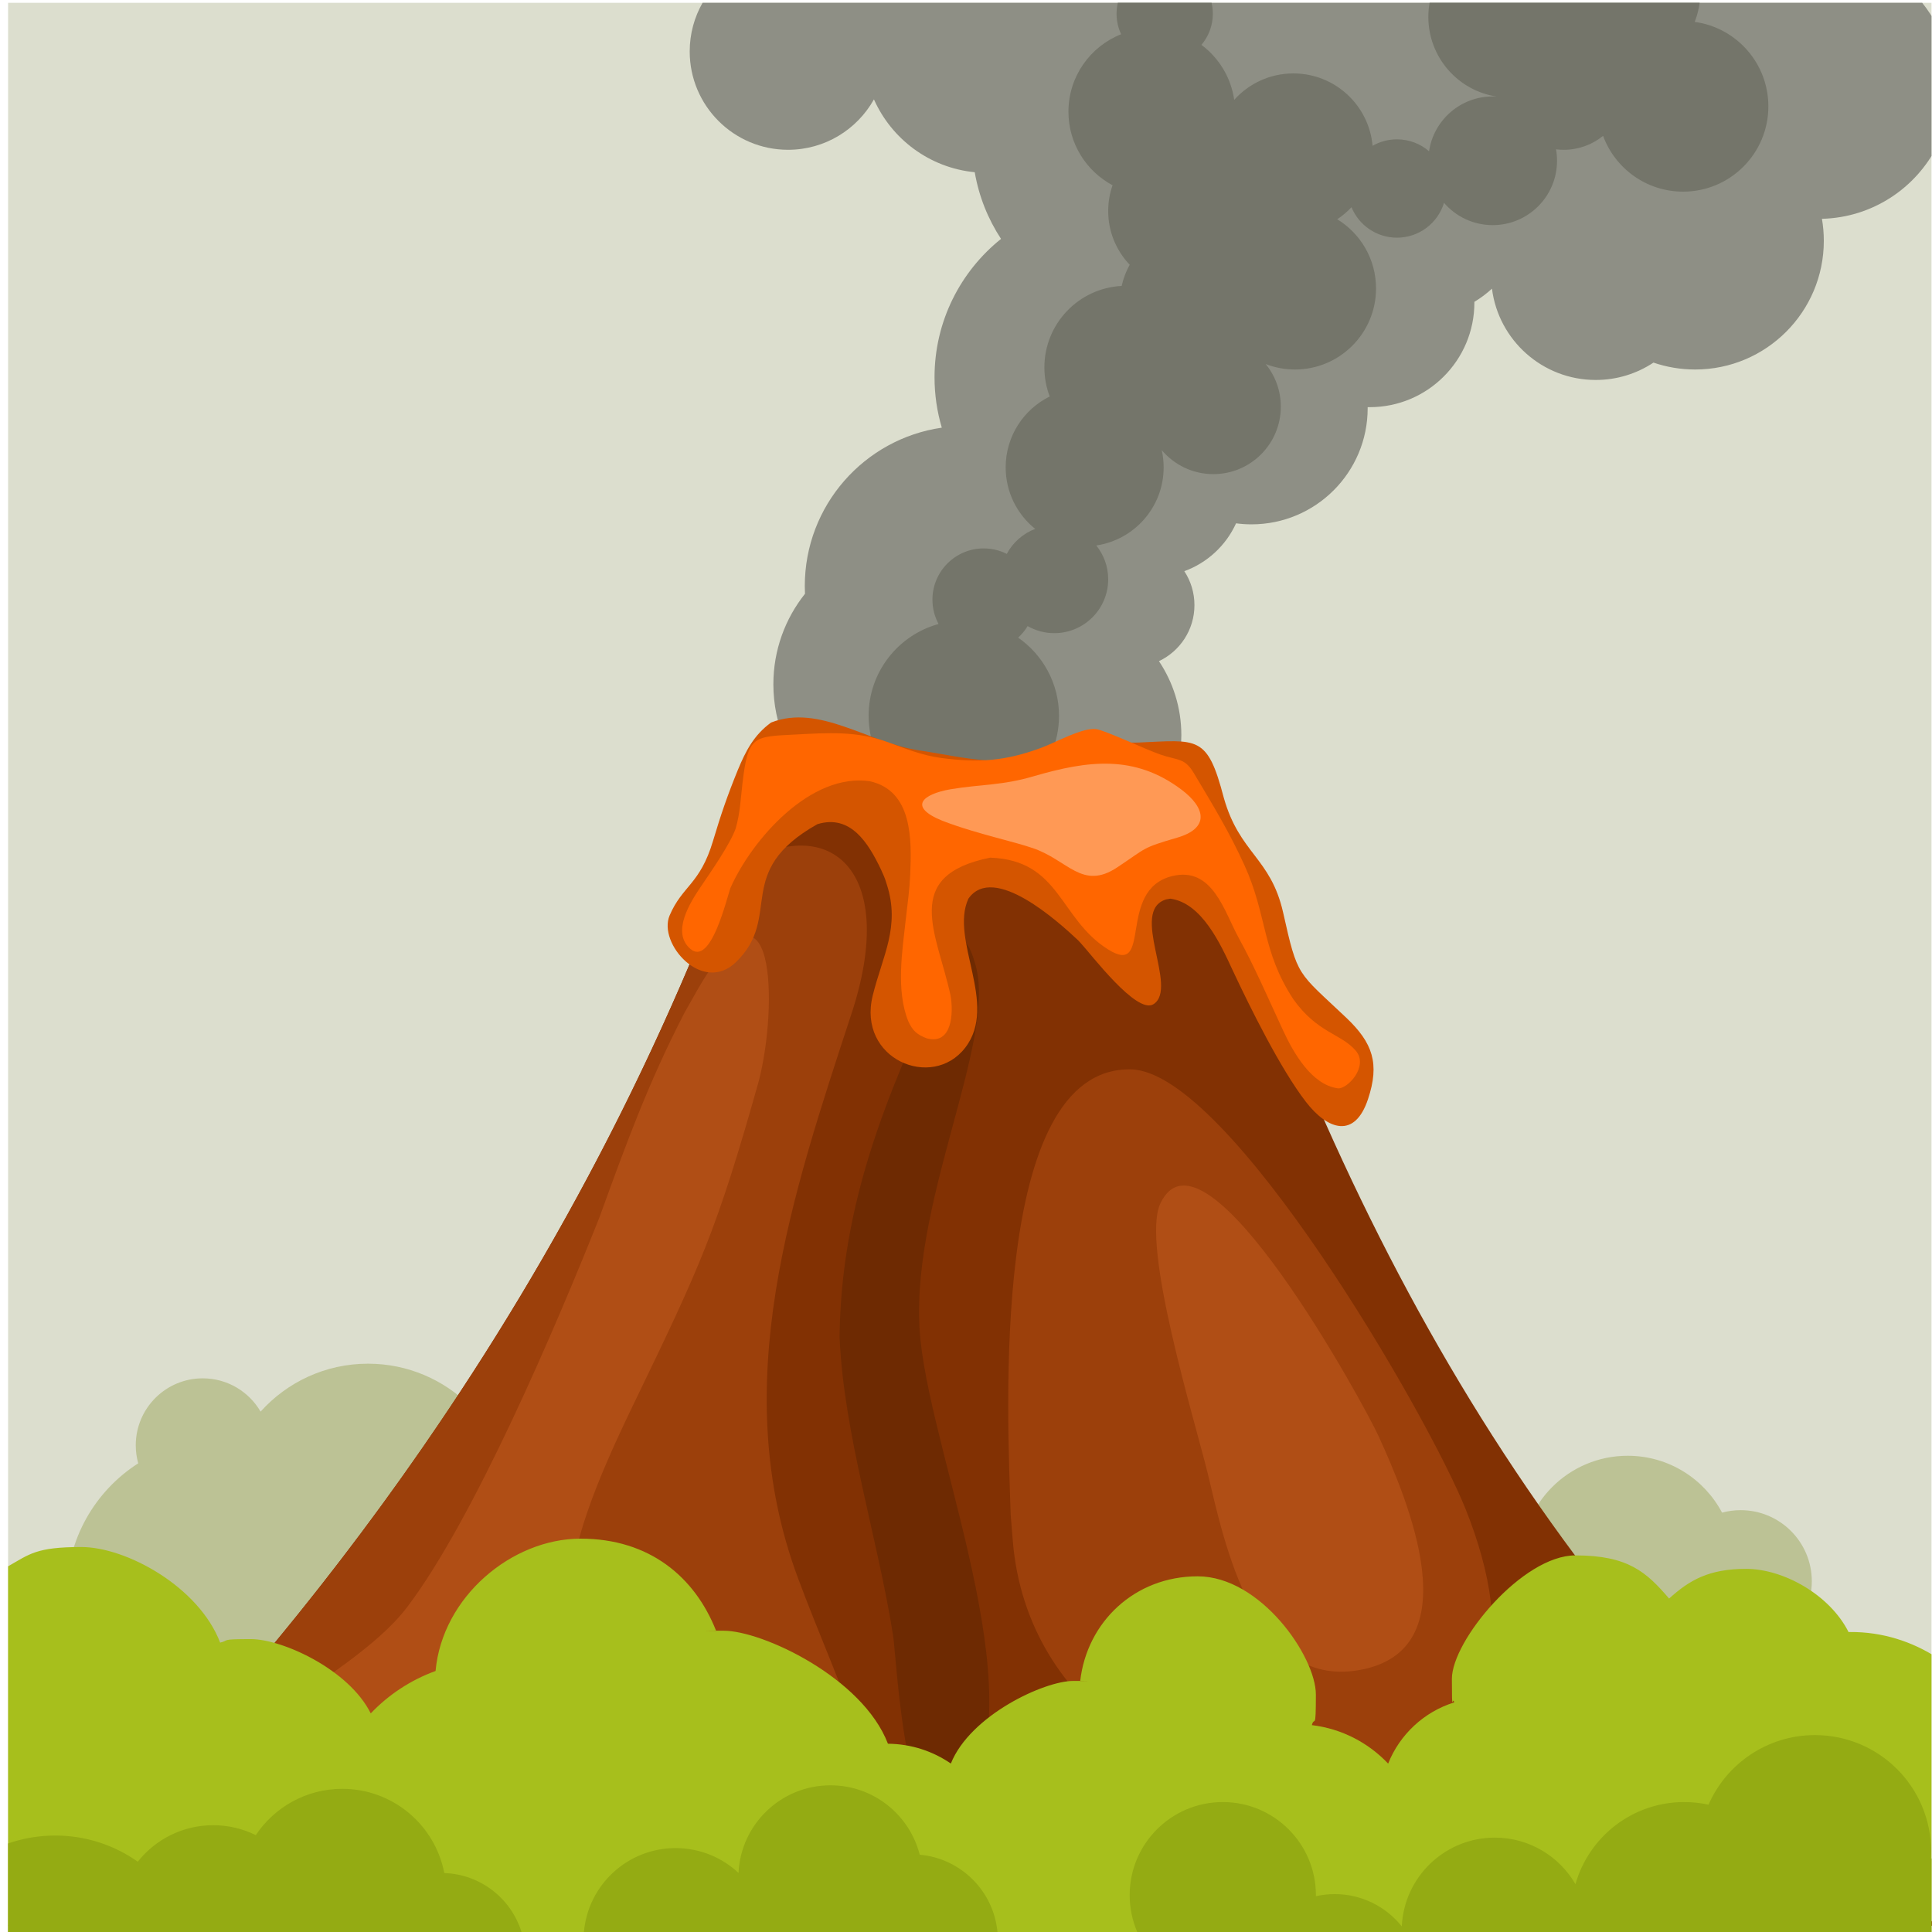
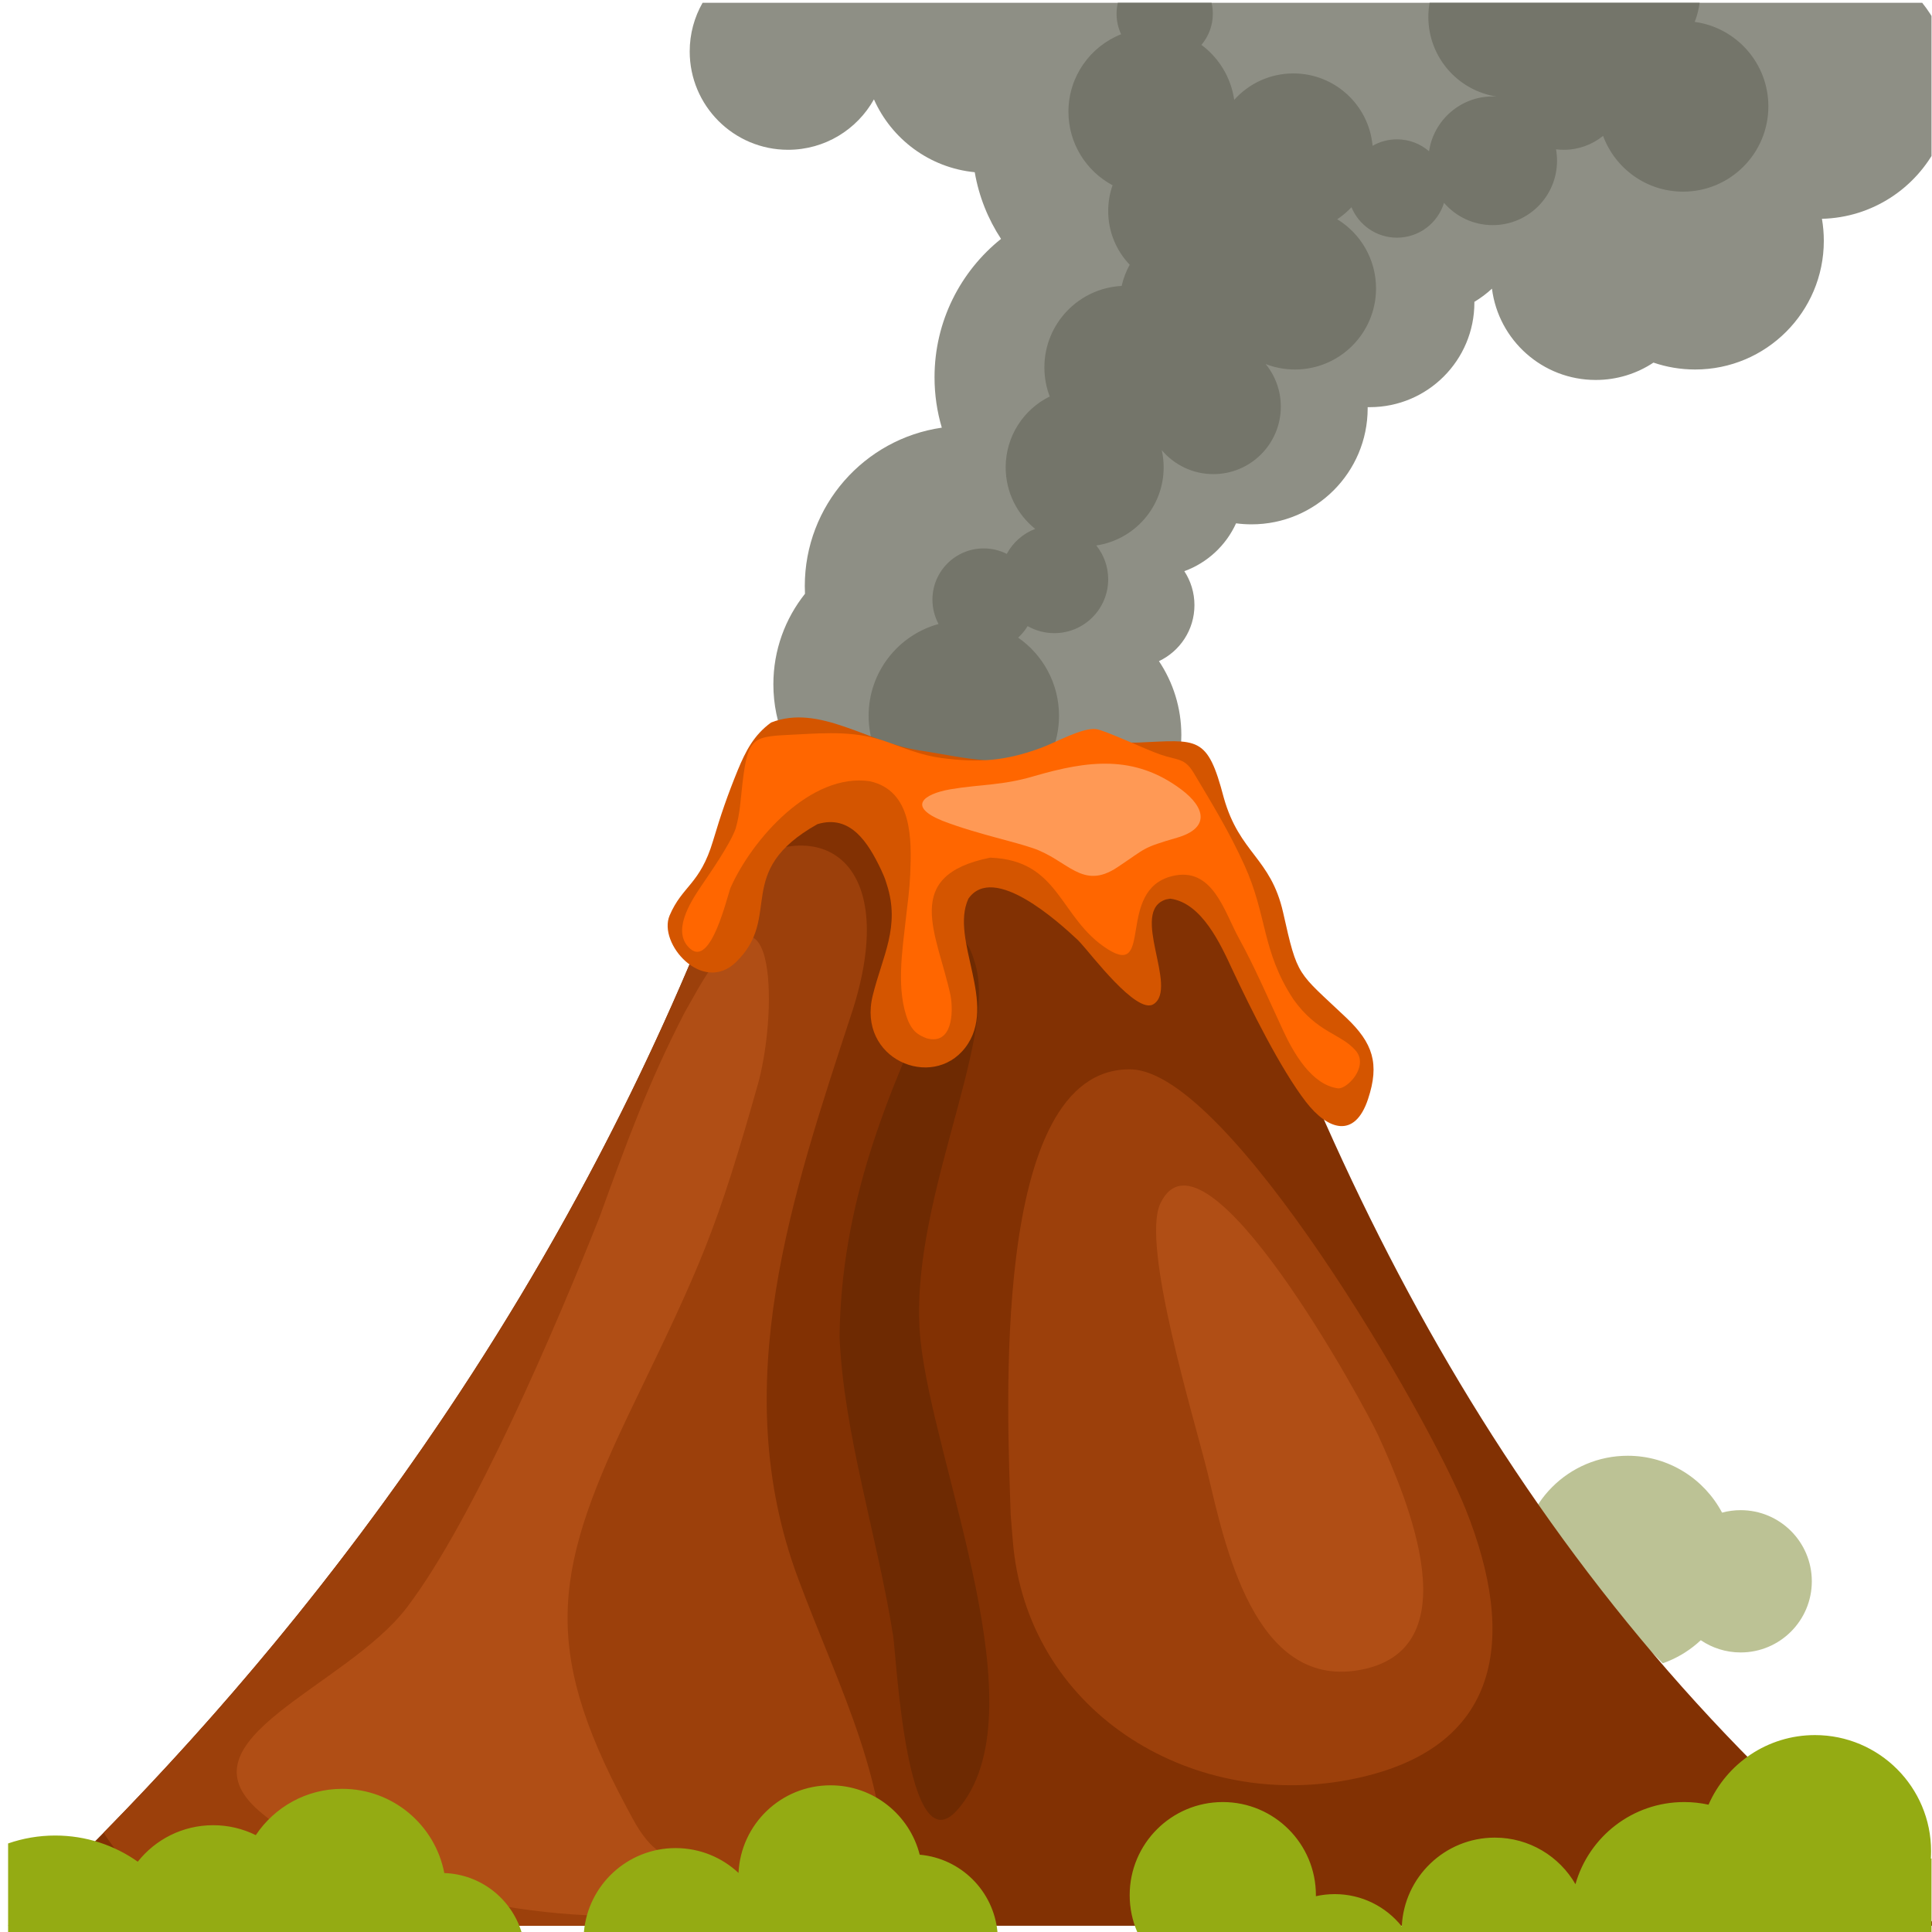
<svg xmlns="http://www.w3.org/2000/svg" xmlns:ns1="http://sodipodi.sourceforge.net/DTD/sodipodi-0.dtd" xmlns:ns2="http://www.inkscape.org/namespaces/inkscape" version="1.1" id="svg9" width="880" height="880" viewBox="0 0 880 880" ns1:docname="1689748018active-volcano.svg" ns2:version="1.4 (1:1.4+202410161351+e7c3feb100)">
  <defs id="defs13">
    <clipPath clipPathUnits="userSpaceOnUse" id="clipPath1">
      <path d="m -178.201,660.013 h 660 v -660 h -660 z" id="path1" style="stroke-width:1" />
    </clipPath>
    <clipPath clipPathUnits="userSpaceOnUse" id="clipPath2">
      <path d="M -661.987,566.311 H -1.987 v -660 H -661.987 Z" id="path2" style="stroke-width:1" />
    </clipPath>
    <clipPath clipPathUnits="userSpaceOnUse" id="clipPath3">
      <path d="m -322.028,280.298 h 660 v -660 h -660 z" id="path3" style="stroke-width:1" />
    </clipPath>
    <clipPath clipPathUnits="userSpaceOnUse" id="clipPath4">
      <path d="m -408.057,264.212 h 660 v -660 h -660 z" id="path4" style="stroke-width:1" />
    </clipPath>
    <clipPath clipPathUnits="userSpaceOnUse" id="clipPath5">
      <path d="m -368.312,321.058 h 660 v -660 h -660 z" id="path5" style="stroke-width:1" />
    </clipPath>
    <clipPath clipPathUnits="userSpaceOnUse" id="clipPath6">
      <path d="m -412.67,503.229 h 660 v -660 h -660 z" id="path6" style="stroke-width:1" />
    </clipPath>
    <clipPath clipPathUnits="userSpaceOnUse" id="clipPath7">
      <path d="m -233.918,345.845 h 660 v -660 h -660 z" id="path7" style="stroke-width:1" />
    </clipPath>
    <clipPath clipPathUnits="userSpaceOnUse" id="clipPath8">
      <path d="m -35.42,626.039 h 660 v -660 h -660 z" id="path8" style="stroke-width:1" />
    </clipPath>
    <clipPath clipPathUnits="userSpaceOnUse" id="clipPath9">
      <path d="m -345.353,517.437 h 660 v -660 h -660 z" id="path9" style="stroke-width:1" />
    </clipPath>
    <clipPath clipPathUnits="userSpaceOnUse" id="clipPath10">
      <path d="m -286.877,456.603 h 660 v -660 h -660 z" id="path10" style="stroke-width:1" />
    </clipPath>
    <clipPath clipPathUnits="userSpaceOnUse" id="clipPath11">
      <path d="m -381.964,0.792 h 660 v -660 h -660 z" id="path11" style="stroke-width:1" />
    </clipPath>
    <clipPath clipPathUnits="userSpaceOnUse" id="clipPath12">
      <path d="m -240.069,0.792 h 660 v -660 h -660 z" id="path12" style="stroke-width:1" />
    </clipPath>
    <clipPath clipPathUnits="userSpaceOnUse" id="clipPath13">
-       <path d="M -594.787,515.856 H 65.213 v -660 H -594.787 Z" id="path13" style="stroke-width:1" />
+       <path d="M -594.787,515.856 H 65.213 v -660 Z" id="path13" style="stroke-width:1" />
    </clipPath>
  </defs>
  <ns1:namedview id="namedview11" pagecolor="#ffffff" bordercolor="#000000" borderopacity="0.25" ns2:showpageshadow="2" ns2:pageopacity="0.0" ns2:pagecheckerboard="0" ns2:deskcolor="#d1d1d1" showgrid="false" ns2:zoom="0.74023096" ns2:cx="441.07855" ns2:cy="441.07855" ns2:window-width="1850" ns2:window-height="1009" ns2:window-x="1990" ns2:window-y="34" ns2:window-maximized="1" ns2:current-layer="g17">
    <ns2:page x="0" y="0" id="page15" width="880" height="880" margin="0" bleed="0" />
  </ns1:namedview>
  <g id="g17" ns2:groupmode="layer" ns2:label="Page 1" transform="matrix(1.333,0,0,-1.333,0,880)">
-     <path d="M 2.768,0 H 660 V 659.208 H 2.768 Z" style="fill:#dcdece;fill-opacity:1;fill-rule:nonzero;stroke:none" id="path19" />
    <g id="g29" transform="translate(594.787,144.144)" clip-path="url(#clipPath13)">
      <path d="M 0,0 C 13.427,0 24.311,-10.884 24.311,-24.311 24.311,-37.735 13.427,-48.62 0,-48.62 c -5.053,0 -9.742,1.543 -13.632,4.18 -6.526,-6.138 -15.312,-9.899 -24.977,-9.899 -20.138,0 -36.465,16.324 -36.465,36.464 0,20.14 16.327,36.464 36.465,36.464 13.987,0 26.131,-7.876 32.248,-19.432 C -4.334,-0.296 -2.202,0 0,0 m -470.091,-48.606 c -7.89,-19.302 -26.851,-32.904 -48.991,-32.904 -29.221,0 -52.909,23.689 -52.909,52.91 0,18.739 9.741,35.201 24.437,44.601 -0.549,1.962 -0.842,4.028 -0.842,6.163 0,12.636 10.243,22.879 22.879,22.879 8.44,0 15.811,-4.571 19.777,-11.37 9.031,10.05 22.131,16.376 36.708,16.376 27.247,0 49.334,-22.087 49.334,-49.335 0,-27.247 -22.087,-49.334 -49.334,-49.334 -0.354,0 -0.707,0.007 -1.059,0.014" style="fill:#bcc295;fill-opacity:1;fill-rule:evenodd;stroke:none" id="path31" />
    </g>
    <g id="g33" transform="translate(240.069,659.207)" clip-path="url(#clipPath12)">
      <path d="m 0,0 h 416.751 c 1.99,-2.476 3.727,-5.165 5.167,-8.03 v -40.783 c -7.309,-14.513 -22.176,-24.566 -39.429,-24.994 0.421,-2.443 0.642,-4.956 0.642,-7.522 0,-24.284 -19.686,-43.972 -43.97,-43.972 -4.985,0 -9.772,0.831 -14.239,2.358 -5.653,-3.747 -12.433,-5.932 -19.725,-5.932 -18.201,0 -33.226,13.603 -35.461,31.197 -1.838,-1.695 -3.854,-3.207 -6.009,-4.504 l 0.002,-0.238 c 0,-19.744 -16.006,-35.749 -35.749,-35.749 -0.241,0 -0.482,0.003 -0.719,0.007 l 0.004,-0.365 c 0,-21.916 -17.768,-39.682 -39.683,-39.682 -1.792,0 -3.557,0.12 -5.288,0.351 -3.439,-7.56 -9.821,-13.497 -17.679,-16.357 2.186,-3.332 3.458,-7.317 3.458,-11.598 0,-8.455 -4.959,-15.751 -12.126,-19.143 4.83,-7.231 7.649,-15.921 7.649,-25.27 0,-25.165 -20.401,-45.563 -45.565,-45.563 -13.138,0 -24.97,5.561 -33.289,14.457 -3.501,-0.784 -7.14,-1.199 -10.879,-1.199 -27.431,0 -49.67,22.237 -49.67,49.67 0,11.692 4.043,22.437 10.802,30.922 -0.042,0.874 -0.065,1.753 -0.065,2.637 0,27.531 20.342,50.309 46.817,54.129 -1.616,5.459 -2.486,11.236 -2.486,17.218 0,19.13 8.87,36.185 22.722,47.284 -4.44,6.769 -7.559,14.487 -8.983,22.783 -15.422,1.501 -28.413,11.309 -34.442,24.892 -5.746,-10.278 -16.734,-17.229 -29.346,-17.229 -18.56,0 -33.607,15.046 -33.607,33.605 0,6.045 1.6,11.717 4.395,16.62" style="fill:#8e8f85;fill-opacity:1;fill-rule:evenodd;stroke:none" id="path35" />
    </g>
    <g id="g37" transform="translate(381.964,659.207)" clip-path="url(#clipPath11)">
      <path d="m 0,0 h 32.03 c 0.279,-1.205 0.428,-2.461 0.428,-3.753 0,-4.05 -1.466,-7.756 -3.891,-10.622 5.94,-4.424 10.099,-11.113 11.195,-18.788 4.971,5.544 12.191,9.033 20.225,9.033 14.184,0 25.826,-10.869 27.059,-24.731 2.458,1.405 5.302,2.209 8.332,2.209 4.192,0 8.025,-1.535 10.968,-4.072 1.573,10.598 10.708,18.729 21.745,18.729 0.453,0 0.902,-0.013 1.347,-0.041 -13.211,2.02 -23.335,13.434 -23.335,27.211 0,1.646 0.144,3.259 0.423,4.825 h 92.279 c -0.302,-2.271 -0.875,-4.458 -1.683,-6.525 14.214,-1.936 25.167,-14.122 25.167,-28.866 0,-16.091 -13.046,-29.136 -29.135,-29.136 -12.55,0 -23.244,7.934 -27.345,19.059 -3.659,-2.974 -8.326,-4.759 -13.409,-4.759 -0.907,0 -1.799,0.058 -2.672,0.167 0.229,-1.271 0.347,-2.583 0.347,-3.921 0,-12.142 -9.843,-21.987 -21.984,-21.987 -6.648,0 -12.604,2.95 -16.635,7.611 -2.099,-6.888 -8.502,-11.9 -16.078,-11.9 -7.015,0 -13.024,4.3 -15.542,10.408 -1.448,-1.551 -3.077,-2.932 -4.856,-4.11 7.947,-4.87 13.248,-13.634 13.248,-23.636 0,-15.301 -12.405,-27.706 -27.706,-27.706 -3.525,0 -6.898,0.661 -9.998,1.862 3.233,-3.97 5.171,-9.034 5.171,-14.554 0,-12.734 -10.322,-23.058 -23.055,-23.058 -7.071,0 -13.392,3.182 -17.623,8.188 0.418,-1.887 0.642,-3.85 0.642,-5.865 0,-13.558 -9.999,-24.78 -23.023,-26.699 2.547,-3.158 4.073,-7.176 4.073,-11.552 0,-10.169 -8.241,-18.412 -18.41,-18.412 -3.317,0 -6.429,0.878 -9.116,2.413 -0.885,-1.468 -1.977,-2.794 -3.238,-3.94 8.439,-5.877 13.962,-15.65 13.962,-26.714 0,-17.968 -14.562,-32.532 -32.531,-32.532 -17.967,0 -32.532,14.564 -32.532,32.532 0,14.979 10.124,27.59 23.9,31.372 -1.333,2.473 -2.092,5.303 -2.092,8.31 0,9.674 7.843,17.517 17.516,17.517 2.837,0 5.517,-0.676 7.888,-1.873 2.086,3.897 5.532,6.955 9.703,8.542 -6.15,4.947 -10.082,12.532 -10.082,21.036 0,10.619 6.133,19.804 15.049,24.211 -1.178,3.085 -1.823,6.432 -1.823,9.931 0,14.904 11.694,27.077 26.405,27.846 0.575,2.566 1.508,4.996 2.747,7.236 -4.551,4.778 -7.346,11.245 -7.346,18.363 0,3.085 0.528,6.046 1.492,8.801 -8.971,4.791 -15.075,14.242 -15.075,25.121 0,12.026 7.457,22.308 18,26.477 -0.998,2.121 -1.555,4.491 -1.555,6.989 0,1.292 0.15,2.548 0.429,3.753" style="fill:#74756a;fill-opacity:1;fill-rule:evenodd;stroke:none" id="path39" />
    </g>
    <g id="g41" transform="translate(2.767,2.131)">
      <path d="m 0,0 c 94.281,87.938 198.604,218.203 257.311,392.905 1.652,4.919 5.64,8.274 10.769,9.059 4.311,0.659 8.397,-0.654 11.4,-3.586 4.226,-4.125 9.631,-5.867 15.471,-4.985 3.909,0.59 7.82,1.182 11.732,1.772 12.908,1.948 24.303,1.313 36.918,-2.063 11.507,-3.078 22.309,-2.409 33.368,2.069 0.855,0.346 1.711,0.693 2.563,1.038 5.954,2.41 11.981,2.254 17.8,-0.461 5.819,-2.716 9.813,-7.234 11.789,-13.345 C 457.224,233.722 529.095,101.325 659.22,0 Z" style="fill:#823103;fill-opacity:1;fill-rule:evenodd;stroke:none" id="path43" />
    </g>
    <g id="g45" transform="translate(286.877,203.397)" clip-path="url(#clipPath10)">
      <path d="m 0,0 c 0.549,45.163 15.792,82.212 34.69,122.615 4.208,8.993 7.355,20.381 11.805,4.309 7.364,-26.579 -23.521,-82.827 -18.833,-128.105 4.44,-42.92 41.437,-127.808 12.612,-160.483 -17.386,-19.711 -20.828,52.207 -21.945,59.35 C 13.094,-68.883 1.376,-33.097 0,0" style="fill:#6e2a02;fill-opacity:1;fill-rule:evenodd;stroke:none" id="path47" />
    </g>
    <g id="g49" transform="translate(345.353,142.564)" clip-path="url(#clipPath9)">
      <path d="M 0,0 C -0.992,32.715 -7.529,153.01 41.037,152.2 74.634,151.64 142.884,33.427 155.491,1.837 172.933,-41.868 168.385,-80.587 115.403,-90.591 60.827,-100.895 5.413,-66.804 0.722,-8.909 Z" style="fill:#9c400b;fill-opacity:1;fill-rule:evenodd;stroke:none" id="path51" />
    </g>
    <g id="g53" transform="translate(35.42,33.961)" clip-path="url(#clipPath8)">
      <path d="m 0,0 c 78.595,80.068 159.665,188.761 212.516,327.239 31.532,23.115 59.929,5.691 43.411,-46.214 -20.698,-63.224 -43.109,-128.226 -18.745,-193.865 14.579,-39.28 32.091,-70.384 30.345,-114.365 -0.065,-1.653 -0.1,-3.187 -0.112,-4.625 H 38.066 C 22.559,-23.486 7.96,-13.12 0,0" style="fill:#9c400b;fill-opacity:1;fill-rule:evenodd;stroke:none" id="path55" />
    </g>
    <g id="g57" transform="translate(233.918,314.155)" clip-path="url(#clipPath7)">
      <path d="M 0,0 4.718,8.341 C 31.013,53.209 32.014,2.173 25.343,-23.445 10.936,-74.638 5.518,-86.328 -17.363,-133.652 c -26.856,-55.546 -32.237,-82.177 -2.744,-137.33 l 2.234,-4.18 C -4.681,-299.7 4.52,-280.8 7.773,-292.281 c 1.658,-5.844 -10.545,-14.351 -17.898,-15.529 -37.618,-4.419 -106.032,9.675 -135.274,35.031 -28.28,24.524 29.701,42.162 50.54,69.557 22.906,30.115 51.089,96.368 65.729,133.139 C -19.953,-44.809 -12.459,-24.093 0,0" style="fill:#b04e15;fill-opacity:1;fill-rule:evenodd;stroke:none" id="path59" />
    </g>
    <g id="g61" transform="translate(412.67,156.77)" clip-path="url(#clipPath6)">
      <path d="M 0,0 C -4.558,18.528 -22.904,78.083 -16.155,92.217 -1.124,123.697 53.603,23.147 58.335,12.782 68.178,-8.781 90.505,-60.86 51.346,-67.345 15.824,-73.228 5.807,-24.326 0,0" style="fill:#b04e15;fill-opacity:1;fill-rule:evenodd;stroke:none" id="path63" />
    </g>
    <g id="g65" transform="translate(368.312,338.942)" clip-path="url(#clipPath5)" style="fill:#d45500">
      <path d="m 0,0 c -6.536,6.118 -28.805,26.42 -37.409,14.149 -6.478,-14.079 10.41,-36.085 -1.122,-50.967 -11.309,-14.598 -36.92,-3.87 -31.574,17.848 3.34,13.572 9.477,23.512 4.813,37.986 l -0.563,1.749 -0.389,1.009 -1.061,2.398 c -4.329,9.017 -10.334,18.881 -21.692,15.435 -29.023,-16.313 -11.656,-31.475 -27.832,-47.145 -11.42,-11.064 -26.758,6.366 -22.673,15.95 4.357,10.209 10.366,10.529 14.832,25.477 2.726,9.116 4.879,15.4 8.467,24.208 2.728,6.567 5.514,11.975 11.37,16.235 16.586,6.474 33.166,-7.008 50.992,-9.581 13.292,-1.949 31.662,-7.134 43.777,0.604 14.141,8.529 15.792,1.636 30.662,2.133 20.434,0.882 23.63,2.675 29.269,-18.892 5.396,-19.051 15.976,-20.395 20.244,-39.088 5.046,-22.58 4.804,-20.112 21.599,-36.05 9.091,-8.623 11.451,-15.692 7.438,-27.788 -4.536,-13.688 -13.794,-10.603 -21.27,-0.905 -8.614,11.174 -18.994,32.099 -25.05,45.043 -4.059,8.76 -10.48,22.92 -21.257,24.334 L 30.135,13.888 C 17.455,9.97 34.529,-16.331 25.848,-21.902 20.093,-25.594 4.387,-4.641 0.86,-0.911 Z" style="fill:#d45500;fill-opacity:1;fill-rule:evenodd;stroke:none" id="path67" />
    </g>
    <g id="g69" transform="translate(408.057,395.788)" clip-path="url(#clipPath4)" style="fill:#ff6600">
      <path d="m 0,0 c -3.237,5.522 -5.379,4.423 -11.609,6.57 -4.974,1.714 -18.811,8.259 -21.89,8.664 -4.701,0.619 -13.664,-4.508 -18.89,-6.429 -12.239,-4.503 -21.24,-5.114 -34.059,-3.429 -6.281,0.825 -12.103,3.133 -18.012,5.318 -10.853,4.017 -20.735,3.264 -32.056,2.685 -14.132,-0.728 -15.908,-0.417 -17.812,-16.415 -0.64,-5.382 -0.819,-10.461 -2.353,-15.696 -1.94,-5.436 -8.497,-14.805 -11.851,-19.784 -3.598,-5.33 -10.236,-15.603 -3.645,-21.321 7.099,-6.162 12.459,17.506 13.755,20.892 7.406,16.597 27.432,39.376 47.624,36.37 14.519,-3.288 14.291,-19.715 13.756,-31.939 -0.214,-4.943 -0.88,-9.954 -1.467,-14.871 -1.219,-11.055 -3.468,-24.699 0.838,-35.253 1.508,-3.273 3.045,-4.57 6.331,-5.796 8.704,-2.313 9.126,8.815 8.076,14.702 -4.58,21.168 -17.013,40.893 13.55,47.05 23.985,-0.858 23.53,-20.81 40.235,-31.322 15.541,-9.781 2.795,20.254 21.894,25.006 13.886,3.456 17.818,-12.069 22.837,-21.176 5.481,-9.946 10.398,-21.42 15.24,-31.804 3.416,-7.313 9.598,-18.301 18.577,-19.519 3.161,-0.429 10.763,7.515 6.089,12.914 -5.037,5.818 -13.056,5.979 -21.258,17.492 -10.865,16.528 -8.873,28.549 -16.733,45.837 C 11.956,-19.794 6.377,-10.716 0,0" style="fill:#ff6600;fill-opacity:1;fill-rule:evenodd;stroke:none" id="path71" />
    </g>
    <g id="g73" transform="translate(322.028,379.702)" clip-path="url(#clipPath3)" style="fill:#ff9955">
      <path d="m 0,0 c -11.879,4.807 -6.773,9.087 2.713,10.762 10.656,1.776 17.768,1.258 28.679,4.519 18.126,5.247 34.155,7.517 50.294,-4.64 C 89.897,4.456 91.413,-2.502 80.212,-5.768 67.984,-9.335 69.93,-9.143 59.738,-15.914 47.717,-23.898 42.88,-13.357 30.81,-9.317 c -3.258,1.092 -6.68,1.999 -9.998,2.901 l -1.359,0.364 C 12.968,-4.293 6.263,-2.419 0,0" style="fill:#ff9955;fill-opacity:1;fill-rule:evenodd;stroke:none" id="path75" />
    </g>
    <g id="g77" transform="translate(661.987,93.689)" clip-path="url(#clipPath2)">
-       <path d="m 0,0 v -93.702 h -659.22 v 124.97 c 7.385,4.193 9.645,6.588 25.024,6.588 15.38,0 40.149,-13.566 47.44,-32.666 3.364,0.788 -0.302,1.206 10.475,1.206 10.778,0 33.485,-10.338 40.981,-25.382 6.102,6.404 13.663,11.411 22.146,14.485 2.3,25.353 26.063,45.218 49.561,45.218 23.498,0 39.035,-13.062 46.316,-31.519 0.856,0.035 -10.655,0.059 2.583,0.059 13.239,0 47.48,-16.036 56.115,-38.614 7.974,-0.071 15.37,-2.559 21.496,-6.767 6.666,16.544 31.923,28.221 41.792,28.221 9.868,0 1.61,-0.022 2.406,-0.064 2.277,20.152 18.601,35.813 40.134,35.813 21.538,0 40.4,-27.436 40.4,-40.398 0,-12.961 -0.479,-7.112 -1.369,-10.445 10.223,-1.229 19.339,-6.042 26.063,-13.146 3.962,9.941 12.257,17.685 22.553,20.899 -0.507,2.609 -0.773,-4.969 -0.773,8.055 0,13.027 24.124,42.185 42.186,42.185 18.058,0 24.304,-5.721 32.039,-14.749 6.954,6.305 13.589,10.148 26.307,10.148 12.717,0 28.565,-8.787 35.007,-21.587 l 0.522,0.005 C -18.822,8.898 -8.584,5.572 0,0" style="fill:#a7bf1c;fill-opacity:1;fill-rule:evenodd;stroke:none" id="path79" />
-     </g>
+       </g>
    <g id="g81" transform="translate(178.201,-0.013)" clip-path="url(#clipPath1)">
      <path d="m 0,0 h -175.434 v 30.269 c 5.042,1.752 10.457,2.709 16.097,2.709 10.507,0 20.238,-3.308 28.214,-8.94 6.02,7.597 15.326,12.468 25.77,12.468 5.228,0 10.168,-1.222 14.555,-3.391 6.367,9.535 17.224,15.82 29.551,15.82 17.308,0 31.721,-12.387 34.866,-28.78 C -13.941,19.736 -3.514,11.386 0,0 M 162.637,0 H 21.322 c 1.403,16.075 14.898,28.687 31.336,28.687 8.309,0 15.864,-3.22 21.489,-8.483 0.794,16.665 14.557,29.934 31.421,29.934 14.7,0 27.045,-10.085 30.496,-23.712 C 150.115,25.183 161.319,14.029 162.637,0 M 483.786,25.529 V 0 H 210.405 c -1.667,3.863 -2.593,8.125 -2.593,12.601 0,17.572 14.245,31.816 31.817,31.816 17.571,0 31.815,-14.244 31.815,-31.816 l -0.005,-0.354 c 2.075,0.463 4.228,0.71 6.441,0.71 9.274,0 17.542,-4.309 22.914,-11.032 0.772,16.886 14.707,30.338 31.783,30.338 11.774,0 22.055,-6.398 27.557,-15.906 4.59,16.195 19.483,28.06 37.15,28.06 2.857,0 5.642,-0.313 8.321,-0.901 6.13,14 20.105,23.782 36.364,23.782 21.918,0 39.683,-17.766 39.683,-39.683 0,-0.847 -0.031,-1.687 -0.082,-2.52 0.727,0.176 1.467,0.323 2.216,0.434" style="fill:#94ab13;fill-opacity:1;fill-rule:evenodd;stroke:none" id="path83" />
    </g>
  </g>
</svg>